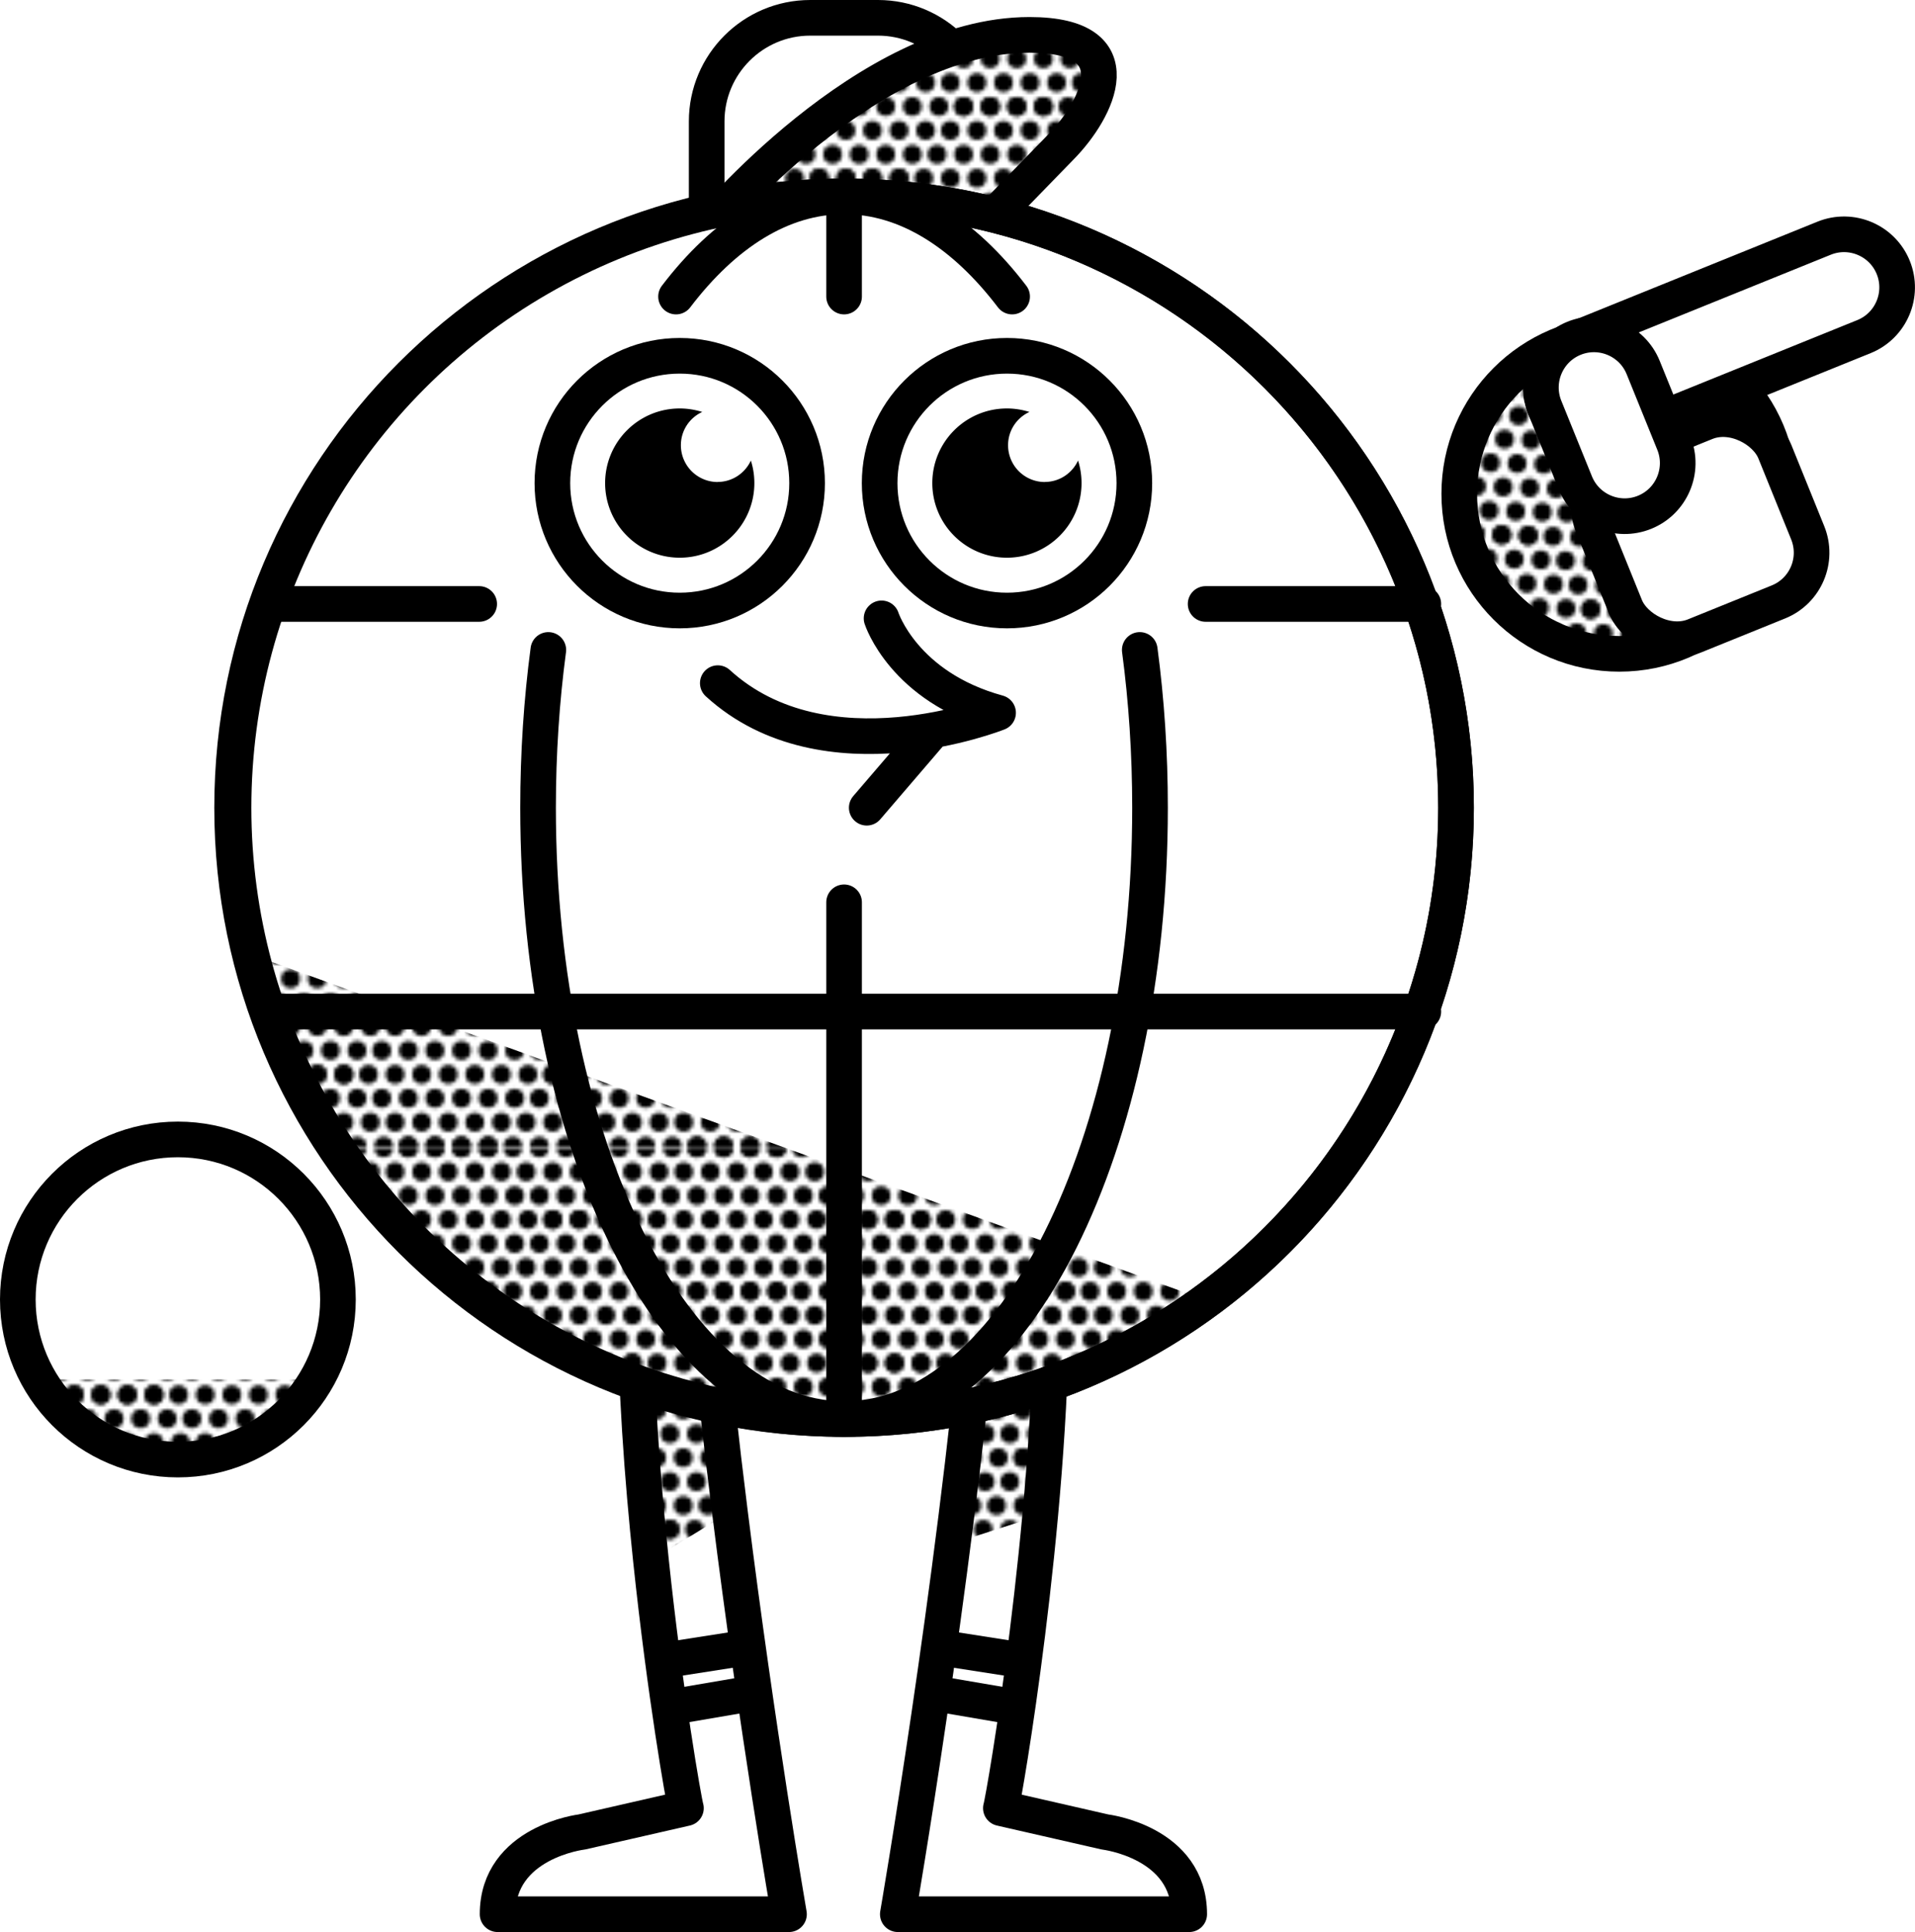
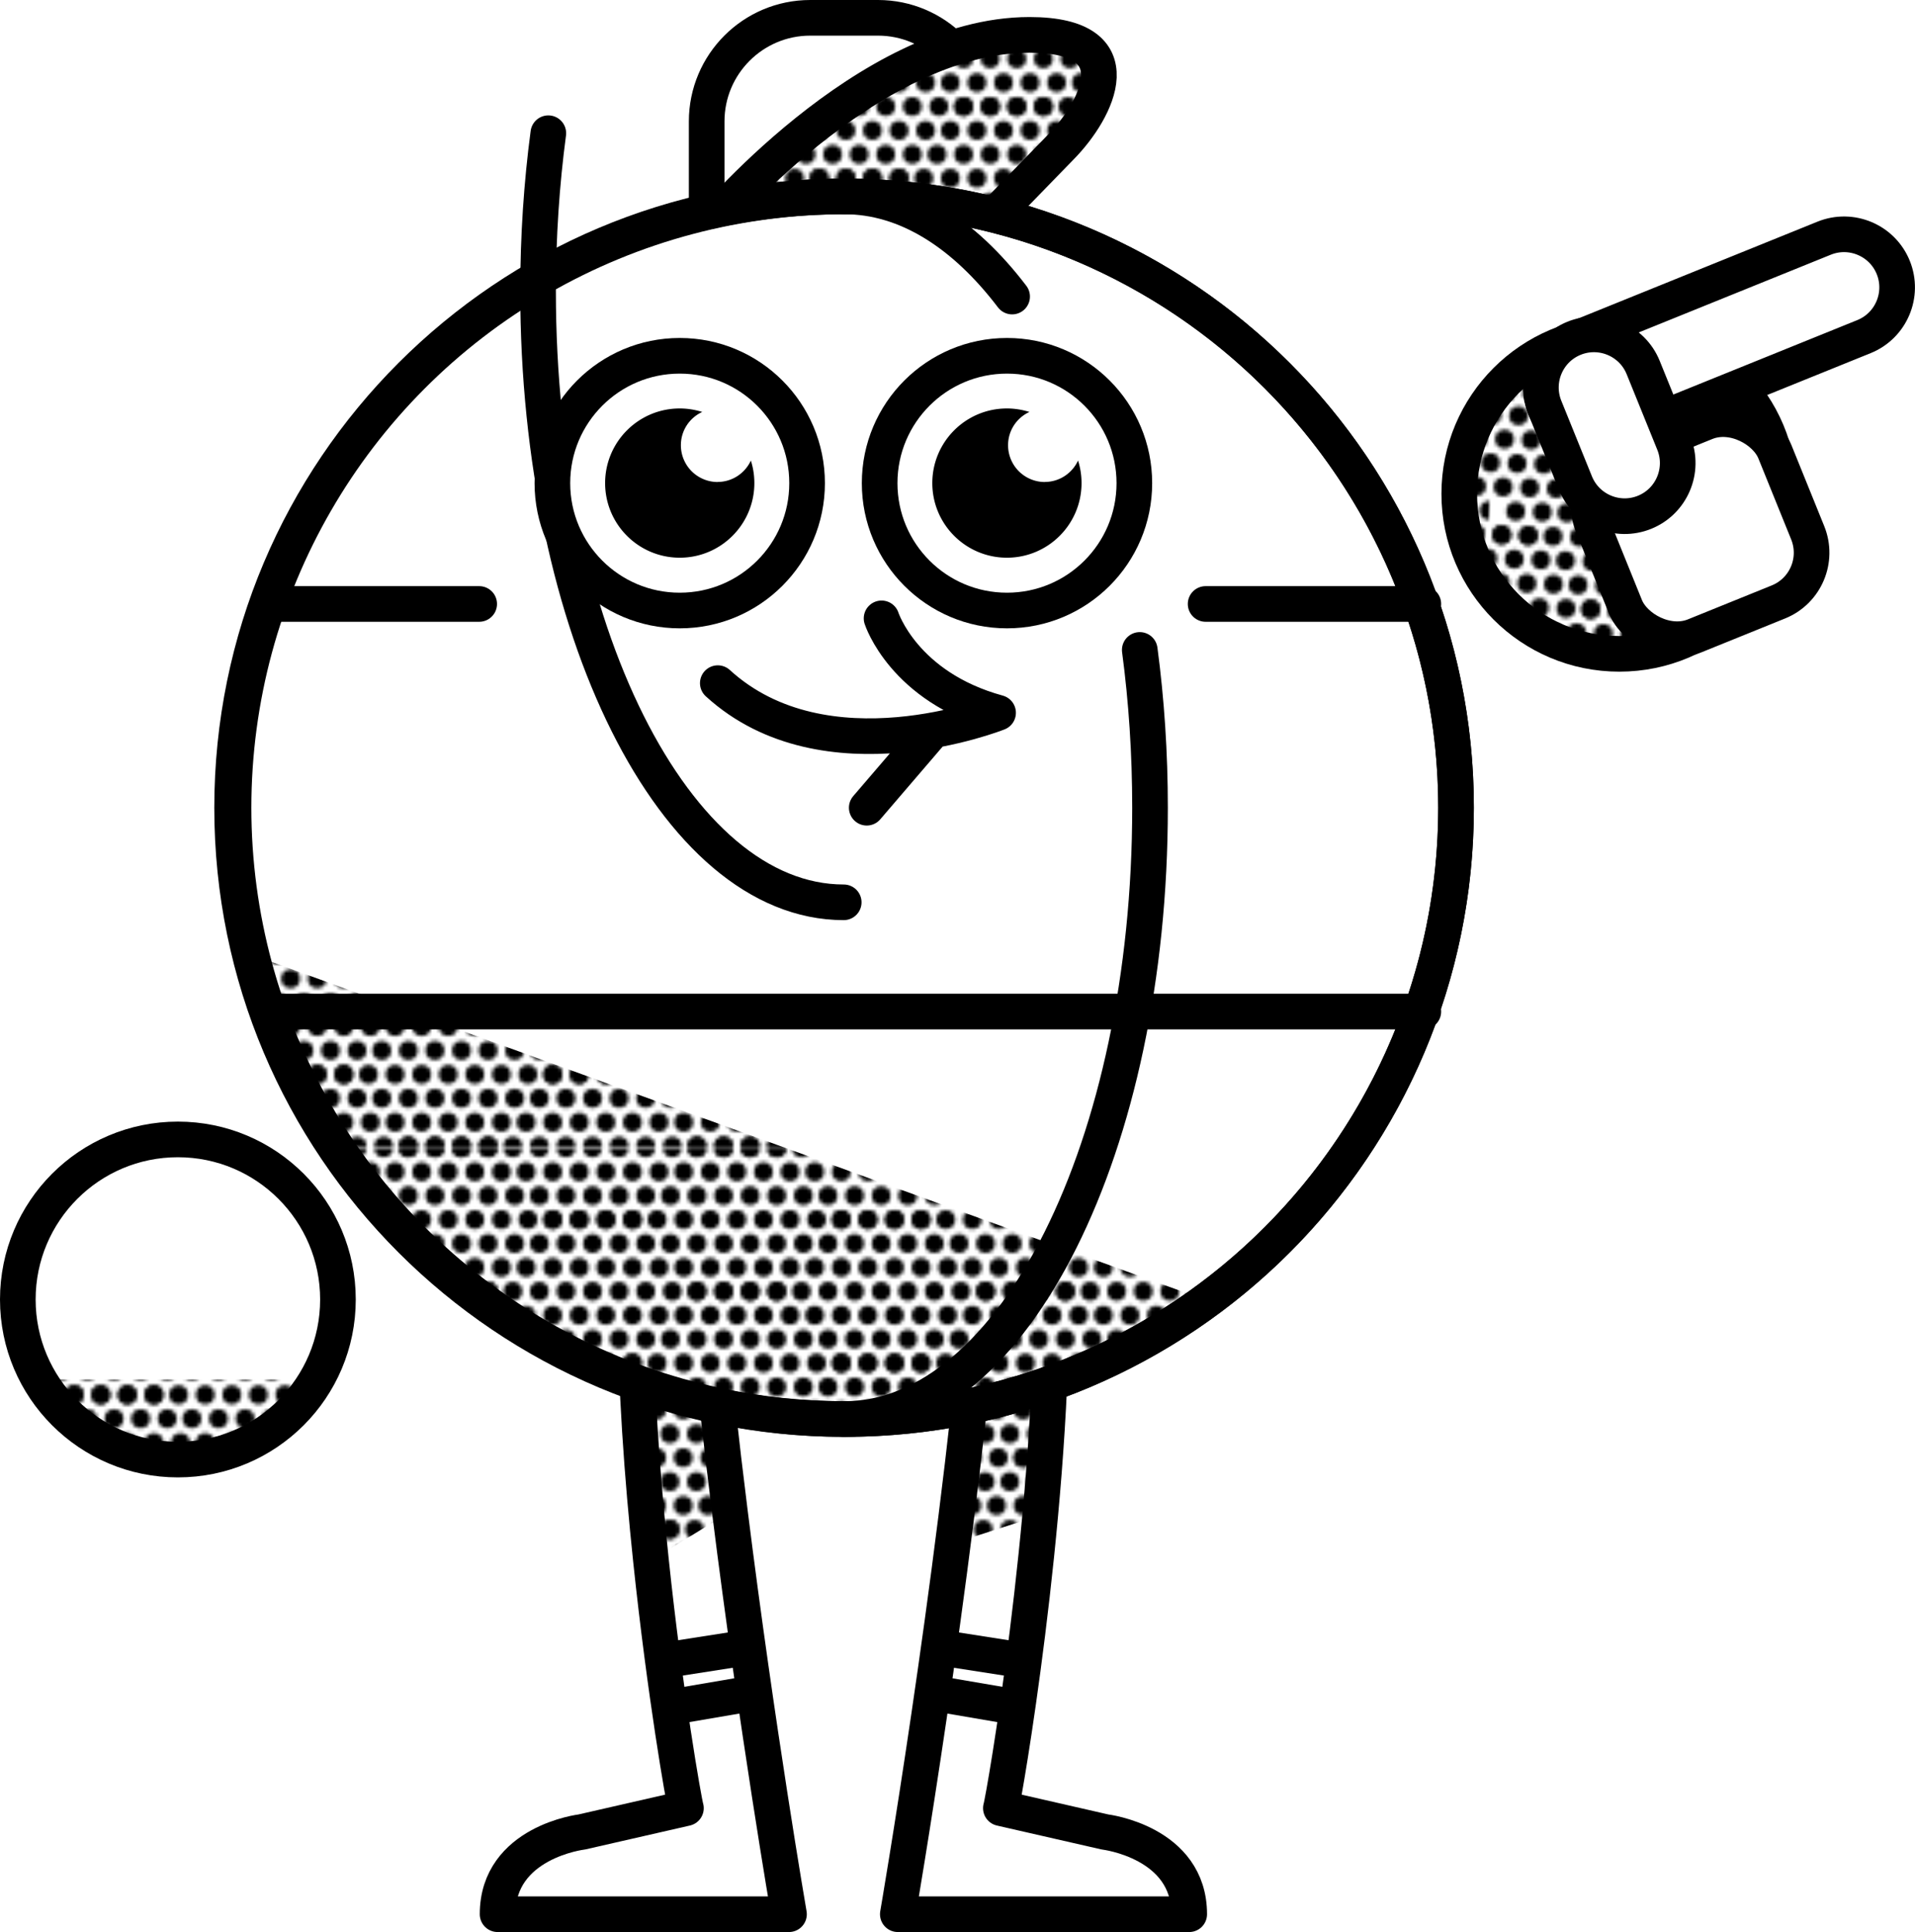
<svg xmlns="http://www.w3.org/2000/svg" viewBox="0 0 268.71 271.08">
  <defs>
    <pattern id="a" x="0" y="0" width="81" height="80.52" patternTransform="matrix(.5 0 0 -.5 -13074.12 -6893.29)" patternUnits="userSpaceOnUse">
      <path fill="none" d="M0 0h81v80.52H0z" />
      <path fill="none" d="M0 0h81v80.52H0z" />
      <circle cx="69.81" r="2.67" />
      <circle cx="77.27" r="2.67" />
      <circle cx="3.73" r="2.67" />
      <circle cx="11.19" r="2.67" />
      <circle cx="69.81" cy="40.26" r="2.67" />
      <circle cx="77.27" cy="40.26" r="2.67" />
      <circle cx="66.08" cy="33.55" r="2.67" />
      <circle cx="73.54" cy="33.55" r="2.67" />
      <circle cx="81" cy="33.55" r="2.67" />
      <circle cx="62.35" cy="26.84" r="2.67" />
      <circle cx="69.81" cy="26.84" r="2.67" />
      <circle cx="77.27" cy="26.84" r="2.67" />
      <circle cx="58.62" cy="20.13" r="2.67" />
      <circle cx="66.08" cy="20.13" r="2.67" />
      <circle cx="73.54" cy="20.13" r="2.67" />
      <circle cx="81" cy="20.13" r="2.67" />
      <circle cx="62.35" cy="13.42" r="2.67" />
      <circle cx="69.81" cy="13.42" r="2.67" />
      <circle cx="77.27" cy="13.42" r="2.67" />
      <circle cx="66.08" cy="6.71" r="2.67" />
      <circle cx="73.54" cy="6.71" r="2.67" />
      <circle cx="81" cy="6.71" r="2.67" />
      <circle cx="69.81" r="2.67" />
      <circle cx="77.27" r="2.67" />
      <circle cx="29.31" cy="20.13" r="2.67" />
      <circle cx="36.77" cy="20.13" r="2.67" />
      <circle cx="44.23" cy="20.13" r="2.67" />
      <circle cx="51.69" cy="20.13" r="2.67" />
      <circle cx="25.58" cy="13.42" r="2.67" />
      <circle cx="33.04" cy="13.42" r="2.67" />
      <circle cx="40.5" cy="13.42" r="2.67" />
      <circle cx="47.96" cy="13.42" r="2.67" />
      <circle cx="55.42" cy="13.42" r="2.67" />
      <circle cx="21.85" cy="6.71" r="2.67" />
      <circle cx="29.31" cy="6.71" r="2.67" />
      <circle cx="36.77" cy="6.71" r="2.67" />
      <circle cx="44.23" cy="6.71" r="2.67" />
      <circle cx="51.69" cy="6.71" r="2.67" />
      <circle cx="59.15" cy="6.71" r="2.67" />
      <circle cx="18.12" r="2.67" />
      <circle cx="25.58" r="2.67" />
      <circle cx="33.04" r="2.67" />
      <circle cx="40.5" r="2.67" />
      <circle cx="47.96" r="2.67" />
      <circle cx="55.42" r="2.67" />
      <circle cx="62.88" r="2.67" />
      <circle cx="3.73" cy="40.26" r="2.67" />
      <circle cx="11.19" cy="40.26" r="2.67" />
      <circle cy="33.55" r="2.67" />
      <circle cx="7.46" cy="33.55" r="2.67" />
      <circle cx="14.92" cy="33.55" r="2.67" />
      <circle cx="3.73" cy="26.84" r="2.67" />
      <circle cx="11.19" cy="26.84" r="2.67" />
      <circle cx="18.65" cy="26.84" r="2.67" />
      <circle cy="20.13" r="2.67" />
      <circle cx="7.46" cy="20.13" r="2.67" />
      <circle cx="14.92" cy="20.13" r="2.67" />
      <circle cx="22.38" cy="20.13" r="2.67" />
      <circle cx="3.73" cy="13.42" r="2.67" />
      <circle cx="11.19" cy="13.42" r="2.67" />
      <circle cx="18.65" cy="13.42" r="2.67" />
      <circle cy="6.71" r="2.67" />
      <circle cx="7.46" cy="6.71" r="2.67" />
      <circle cx="14.92" cy="6.71" r="2.67" />
      <circle cx="3.73" r="2.67" />
      <circle cx="11.19" r="2.67" />
      <circle cx="69.81" cy="80.52" r="2.67" />
      <circle cx="77.27" cy="80.52" r="2.67" />
      <circle cx="66.08" cy="73.81" r="2.67" />
      <circle cx="73.54" cy="73.81" r="2.67" />
      <circle cx="81" cy="73.81" r="2.67" />
      <circle cx="62.35" cy="67.1" r="2.67" />
      <circle cx="69.81" cy="67.1" r="2.67" />
      <circle cx="77.27" cy="67.1" r="2.67" />
      <circle cx="58.62" cy="60.39" r="2.67" />
      <circle cx="66.08" cy="60.39" r="2.67" />
      <circle cx="73.54" cy="60.39" r="2.67" />
      <circle cx="81" cy="60.39" r="2.67" />
      <circle cx="62.35" cy="53.68" r="2.67" />
      <circle cx="69.81" cy="53.68" r="2.67" />
      <circle cx="77.27" cy="53.68" r="2.67" />
      <circle cx="66.08" cy="46.97" r="2.67" />
      <circle cx="73.54" cy="46.97" r="2.67" />
      <circle cx="81" cy="46.97" r="2.67" />
      <circle cx="69.81" cy="40.26" r="2.67" />
      <circle cx="77.27" cy="40.26" r="2.67" />
      <circle cx="29.31" cy="60.39" r="2.67" />
      <circle cx="36.77" cy="60.39" r="2.67" />
      <circle cx="44.23" cy="60.39" r="2.67" />
      <circle cx="51.69" cy="60.39" r="2.67" />
      <circle cx="25.58" cy="53.68" r="2.67" />
      <circle cx="33.04" cy="53.68" r="2.67" />
      <circle cx="40.5" cy="53.68" r="2.67" />
      <circle cx="47.96" cy="53.68" r="2.67" />
      <circle cx="55.42" cy="53.68" r="2.67" />
      <circle cx="21.85" cy="46.97" r="2.67" />
      <circle cx="29.31" cy="46.97" r="2.67" />
      <circle cx="36.77" cy="46.97" r="2.67" />
      <circle cx="44.23" cy="46.97" r="2.67" />
      <circle cx="51.69" cy="46.97" r="2.67" />
      <circle cx="59.15" cy="46.97" r="2.67" />
      <circle cx="18.12" cy="40.26" r="2.67" />
      <circle cx="25.58" cy="40.26" r="2.67" />
      <circle cx="33.04" cy="40.26" r="2.67" />
      <circle cx="40.5" cy="40.26" r="2.67" />
      <circle cx="47.96" cy="40.26" r="2.67" />
      <circle cx="55.42" cy="40.26" r="2.67" />
      <circle cx="62.88" cy="40.26" r="2.67" />
      <circle cx="21.85" cy="33.55" r="2.67" />
      <circle cx="29.31" cy="33.55" r="2.67" />
      <circle cx="36.77" cy="33.55" r="2.67" />
      <circle cx="44.23" cy="33.55" r="2.67" />
      <circle cx="51.69" cy="33.55" r="2.67" />
      <circle cx="59.15" cy="33.55" r="2.67" />
      <circle cx="25.58" cy="26.84" r="2.67" />
      <circle cx="33.04" cy="26.84" r="2.67" />
      <circle cx="40.5" cy="26.84" r="2.67" />
      <circle cx="47.96" cy="26.84" r="2.67" />
      <circle cx="55.42" cy="26.84" r="2.67" />
      <circle cx="29.31" cy="20.13" r="2.67" />
      <circle cx="36.77" cy="20.13" r="2.67" />
      <circle cx="44.23" cy="20.13" r="2.67" />
      <circle cx="51.69" cy="20.13" r="2.67" />
      <circle cx="3.73" cy="80.52" r="2.67" />
      <circle cx="11.19" cy="80.52" r="2.67" />
      <circle cy="73.81" r="2.67" />
      <circle cx="7.46" cy="73.81" r="2.67" />
      <circle cx="14.92" cy="73.81" r="2.67" />
      <circle cx="3.73" cy="67.1" r="2.67" />
      <circle cx="11.19" cy="67.1" r="2.67" />
      <circle cx="18.65" cy="67.1" r="2.67" />
      <circle cy="60.39" r="2.67" />
      <circle cx="7.46" cy="60.39" r="2.67" />
      <circle cx="14.92" cy="60.39" r="2.67" />
      <circle cx="22.38" cy="60.39" r="2.67" />
      <circle cx="3.73" cy="53.68" r="2.67" />
      <circle cx="11.19" cy="53.68" r="2.67" />
      <circle cx="18.65" cy="53.68" r="2.67" />
      <circle cy="46.97" r="2.67" />
      <circle cx="7.46" cy="46.97" r="2.67" />
      <circle cx="14.92" cy="46.97" r="2.67" />
      <circle cx="3.73" cy="40.26" r="2.67" />
      <circle cx="11.19" cy="40.26" r="2.67" />
      <circle cx="69.81" cy="80.52" r="2.67" />
      <circle cx="77.27" cy="80.52" r="2.67" />
      <circle cx="18.12" cy="80.52" r="2.67" />
      <circle cx="25.58" cy="80.52" r="2.67" />
      <circle cx="33.04" cy="80.52" r="2.67" />
      <circle cx="40.5" cy="80.52" r="2.67" />
      <circle cx="47.96" cy="80.52" r="2.67" />
      <circle cx="55.42" cy="80.52" r="2.67" />
      <circle cx="62.88" cy="80.52" r="2.67" />
      <circle cx="21.85" cy="73.81" r="2.67" />
      <circle cx="29.31" cy="73.81" r="2.67" />
      <circle cx="36.77" cy="73.81" r="2.67" />
      <circle cx="44.23" cy="73.81" r="2.67" />
      <circle cx="51.69" cy="73.81" r="2.67" />
      <circle cx="59.15" cy="73.81" r="2.67" />
      <circle cx="25.58" cy="67.1" r="2.67" />
      <circle cx="33.04" cy="67.1" r="2.67" />
      <circle cx="40.5" cy="67.1" r="2.67" />
      <circle cx="47.96" cy="67.1" r="2.67" />
      <circle cx="55.42" cy="67.1" r="2.67" />
      <circle cx="29.31" cy="60.39" r="2.67" />
      <circle cx="36.77" cy="60.39" r="2.67" />
      <circle cx="44.23" cy="60.39" r="2.67" />
      <circle cx="51.69" cy="60.39" r="2.67" />
      <circle cx="3.73" cy="80.52" r="2.67" />
      <circle cx="11.19" cy="80.52" r="2.67" />
    </pattern>
    <pattern id="b" x="0" y="0" width="81" height="80.52" patternTransform="matrix(.5 0 0 -.5 -13932.97 -6880.37)" patternUnits="userSpaceOnUse">
      <path fill="none" d="M0 0h81v80.52H0z" />
      <path fill="none" d="M0 0h81v80.52H0z" />
      <circle cx="69.81" r="2.67" />
      <circle cx="77.27" r="2.67" />
      <circle cx="3.73" r="2.67" />
      <circle cx="11.19" r="2.67" />
      <circle cx="69.81" cy="40.26" r="2.67" />
      <circle cx="77.27" cy="40.26" r="2.67" />
      <circle cx="66.08" cy="33.55" r="2.67" />
      <circle cx="73.54" cy="33.55" r="2.67" />
      <circle cx="81" cy="33.55" r="2.67" />
      <circle cx="62.35" cy="26.84" r="2.67" />
      <circle cx="69.81" cy="26.84" r="2.67" />
      <circle cx="77.27" cy="26.84" r="2.67" />
      <circle cx="58.62" cy="20.13" r="2.67" />
      <circle cx="66.08" cy="20.13" r="2.67" />
      <circle cx="73.54" cy="20.13" r="2.67" />
      <circle cx="81" cy="20.13" r="2.67" />
      <circle cx="62.35" cy="13.42" r="2.67" />
      <circle cx="69.81" cy="13.42" r="2.67" />
      <circle cx="77.27" cy="13.42" r="2.67" />
      <circle cx="66.08" cy="6.71" r="2.67" />
      <circle cx="73.54" cy="6.71" r="2.67" />
      <circle cx="81" cy="6.71" r="2.67" />
      <circle cx="69.81" r="2.67" />
      <circle cx="77.27" r="2.67" />
      <circle cx="29.31" cy="20.13" r="2.67" />
      <circle cx="36.77" cy="20.13" r="2.67" />
      <circle cx="44.23" cy="20.13" r="2.67" />
      <circle cx="51.69" cy="20.13" r="2.67" />
      <circle cx="25.58" cy="13.42" r="2.67" />
      <circle cx="33.04" cy="13.42" r="2.67" />
      <circle cx="40.5" cy="13.42" r="2.67" />
      <circle cx="47.96" cy="13.42" r="2.67" />
      <circle cx="55.42" cy="13.42" r="2.67" />
      <circle cx="21.85" cy="6.71" r="2.67" />
      <circle cx="29.31" cy="6.71" r="2.67" />
      <circle cx="36.77" cy="6.71" r="2.67" />
      <circle cx="44.23" cy="6.71" r="2.67" />
      <circle cx="51.69" cy="6.71" r="2.67" />
      <circle cx="59.15" cy="6.71" r="2.67" />
      <circle cx="18.12" r="2.67" />
      <circle cx="25.58" r="2.67" />
      <circle cx="33.04" r="2.67" />
      <circle cx="40.5" r="2.67" />
      <circle cx="47.96" r="2.67" />
      <circle cx="55.42" r="2.67" />
      <circle cx="62.88" r="2.67" />
      <circle cx="3.73" cy="40.26" r="2.67" />
      <circle cx="11.19" cy="40.26" r="2.67" />
      <circle cy="33.55" r="2.67" />
      <circle cx="7.46" cy="33.55" r="2.67" />
      <circle cx="14.92" cy="33.55" r="2.67" />
      <circle cx="3.73" cy="26.84" r="2.67" />
      <circle cx="11.19" cy="26.84" r="2.67" />
      <circle cx="18.65" cy="26.84" r="2.67" />
      <circle cy="20.13" r="2.67" />
      <circle cx="7.46" cy="20.13" r="2.67" />
      <circle cx="14.92" cy="20.13" r="2.67" />
      <circle cx="22.38" cy="20.13" r="2.67" />
      <circle cx="3.73" cy="13.42" r="2.67" />
      <circle cx="11.19" cy="13.42" r="2.67" />
      <circle cx="18.65" cy="13.42" r="2.67" />
      <circle cy="6.71" r="2.67" />
      <circle cx="7.46" cy="6.71" r="2.67" />
      <circle cx="14.92" cy="6.71" r="2.67" />
      <circle cx="3.73" r="2.67" />
      <circle cx="11.19" r="2.67" />
      <circle cx="69.81" cy="80.52" r="2.67" />
      <circle cx="77.27" cy="80.52" r="2.67" />
      <circle cx="66.08" cy="73.81" r="2.67" />
      <circle cx="73.54" cy="73.81" r="2.67" />
      <circle cx="81" cy="73.81" r="2.67" />
      <circle cx="62.35" cy="67.1" r="2.67" />
      <circle cx="69.81" cy="67.1" r="2.67" />
      <circle cx="77.27" cy="67.1" r="2.67" />
      <circle cx="58.62" cy="60.39" r="2.67" />
      <circle cx="66.08" cy="60.39" r="2.67" />
      <circle cx="73.54" cy="60.39" r="2.67" />
      <circle cx="81" cy="60.39" r="2.67" />
      <circle cx="62.35" cy="53.68" r="2.67" />
      <circle cx="69.81" cy="53.68" r="2.67" />
      <circle cx="77.27" cy="53.68" r="2.67" />
      <circle cx="66.08" cy="46.97" r="2.67" />
      <circle cx="73.54" cy="46.97" r="2.67" />
      <circle cx="81" cy="46.97" r="2.67" />
      <circle cx="69.81" cy="40.26" r="2.67" />
      <circle cx="77.27" cy="40.26" r="2.67" />
      <circle cx="29.31" cy="60.39" r="2.67" />
      <circle cx="36.77" cy="60.39" r="2.67" />
      <circle cx="44.23" cy="60.39" r="2.67" />
      <circle cx="51.69" cy="60.39" r="2.67" />
      <circle cx="25.58" cy="53.68" r="2.67" />
      <circle cx="33.04" cy="53.68" r="2.67" />
      <circle cx="40.5" cy="53.68" r="2.67" />
      <circle cx="47.96" cy="53.68" r="2.67" />
      <circle cx="55.42" cy="53.68" r="2.67" />
      <circle cx="21.85" cy="46.97" r="2.67" />
      <circle cx="29.31" cy="46.97" r="2.67" />
      <circle cx="36.77" cy="46.97" r="2.67" />
      <circle cx="44.23" cy="46.97" r="2.67" />
      <circle cx="51.69" cy="46.97" r="2.67" />
      <circle cx="59.15" cy="46.97" r="2.67" />
      <circle cx="18.12" cy="40.26" r="2.67" />
      <circle cx="25.58" cy="40.26" r="2.67" />
      <circle cx="33.04" cy="40.26" r="2.67" />
      <circle cx="40.5" cy="40.26" r="2.67" />
      <circle cx="47.96" cy="40.26" r="2.67" />
      <circle cx="55.42" cy="40.26" r="2.67" />
      <circle cx="62.88" cy="40.26" r="2.67" />
      <circle cx="21.85" cy="33.55" r="2.67" />
      <circle cx="29.31" cy="33.55" r="2.67" />
      <circle cx="36.77" cy="33.55" r="2.67" />
      <circle cx="44.23" cy="33.55" r="2.67" />
      <circle cx="51.69" cy="33.55" r="2.67" />
      <circle cx="59.15" cy="33.55" r="2.67" />
      <circle cx="25.58" cy="26.84" r="2.67" />
      <circle cx="33.04" cy="26.84" r="2.67" />
      <circle cx="40.5" cy="26.84" r="2.67" />
      <circle cx="47.96" cy="26.84" r="2.67" />
      <circle cx="55.42" cy="26.84" r="2.67" />
      <circle cx="29.31" cy="20.13" r="2.67" />
      <circle cx="36.77" cy="20.13" r="2.67" />
      <circle cx="44.23" cy="20.13" r="2.67" />
      <circle cx="51.69" cy="20.13" r="2.67" />
      <circle cx="3.73" cy="80.52" r="2.67" />
      <circle cx="11.19" cy="80.52" r="2.67" />
      <circle cy="73.81" r="2.67" />
-       <circle cx="7.46" cy="73.81" r="2.67" />
      <circle cx="14.92" cy="73.81" r="2.67" />
      <circle cx="3.73" cy="67.1" r="2.67" />
      <circle cx="11.19" cy="67.1" r="2.67" />
      <circle cx="18.65" cy="67.1" r="2.67" />
      <circle cy="60.39" r="2.67" />
      <circle cx="7.46" cy="60.39" r="2.67" />
      <circle cx="14.92" cy="60.39" r="2.67" />
      <circle cx="22.38" cy="60.39" r="2.67" />
      <circle cx="3.73" cy="53.68" r="2.67" />
      <circle cx="11.19" cy="53.68" r="2.67" />
      <circle cx="18.65" cy="53.68" r="2.67" />
      <circle cy="46.97" r="2.67" />
      <circle cx="7.46" cy="46.97" r="2.67" />
      <circle cx="14.92" cy="46.97" r="2.67" />
      <circle cx="3.73" cy="40.26" r="2.67" />
      <circle cx="11.19" cy="40.26" r="2.67" />
      <circle cx="69.81" cy="80.52" r="2.67" />
      <circle cx="77.27" cy="80.52" r="2.67" />
      <circle cx="18.12" cy="80.52" r="2.67" />
      <circle cx="25.58" cy="80.52" r="2.67" />
      <circle cx="33.04" cy="80.52" r="2.67" />
      <circle cx="40.5" cy="80.52" r="2.67" />
      <circle cx="47.96" cy="80.52" r="2.67" />
      <circle cx="55.42" cy="80.52" r="2.67" />
      <circle cx="62.88" cy="80.52" r="2.67" />
      <circle cx="21.85" cy="73.81" r="2.67" />
      <circle cx="29.31" cy="73.81" r="2.67" />
      <circle cx="36.77" cy="73.81" r="2.67" />
      <circle cx="44.23" cy="73.81" r="2.67" />
      <circle cx="51.69" cy="73.81" r="2.67" />
      <circle cx="59.15" cy="73.81" r="2.67" />
      <circle cx="25.58" cy="67.1" r="2.67" />
      <circle cx="33.04" cy="67.1" r="2.67" />
      <circle cx="40.5" cy="67.1" r="2.67" />
      <circle cx="47.96" cy="67.1" r="2.67" />
      <circle cx="55.42" cy="67.1" r="2.67" />
      <circle cx="29.31" cy="60.39" r="2.67" />
      <circle cx="36.77" cy="60.39" r="2.67" />
      <circle cx="44.23" cy="60.39" r="2.67" />
      <circle cx="51.69" cy="60.39" r="2.67" />
      <circle cx="3.73" cy="80.52" r="2.67" />
      <circle cx="11.19" cy="80.52" r="2.67" />
    </pattern>
    <pattern id="c" x="0" y="0" width="81" height="80.52" patternTransform="matrix(.5 0 0 -.5 -13140.13 -6926.7)" patternUnits="userSpaceOnUse">
      <path fill="none" d="M0 0h81v80.52H0z" />
      <path fill="none" d="M0 0h81v80.52H0z" />
      <circle cx="69.81" r="2.67" />
      <circle cx="77.27" r="2.67" />
      <circle cx="3.73" r="2.67" />
      <circle cx="11.19" r="2.67" />
      <circle cx="69.81" cy="40.26" r="2.67" />
      <circle cx="77.27" cy="40.26" r="2.67" />
      <circle cx="66.08" cy="33.55" r="2.67" />
      <circle cx="73.54" cy="33.55" r="2.67" />
      <circle cx="81" cy="33.55" r="2.67" />
      <circle cx="62.35" cy="26.84" r="2.67" />
      <circle cx="69.81" cy="26.84" r="2.67" />
      <circle cx="77.27" cy="26.84" r="2.67" />
      <circle cx="58.62" cy="20.13" r="2.67" />
      <circle cx="66.08" cy="20.13" r="2.67" />
      <circle cx="73.54" cy="20.13" r="2.67" />
      <circle cx="81" cy="20.13" r="2.67" />
      <circle cx="62.35" cy="13.42" r="2.67" />
      <circle cx="69.81" cy="13.42" r="2.67" />
      <circle cx="77.27" cy="13.42" r="2.67" />
      <circle cx="66.08" cy="6.71" r="2.67" />
      <circle cx="73.54" cy="6.71" r="2.67" />
      <circle cx="81" cy="6.71" r="2.67" />
      <circle cx="69.81" r="2.67" />
      <circle cx="77.27" r="2.67" />
      <circle cx="29.31" cy="20.13" r="2.67" />
      <circle cx="36.77" cy="20.13" r="2.67" />
      <circle cx="44.23" cy="20.13" r="2.67" />
      <circle cx="51.69" cy="20.13" r="2.67" />
      <circle cx="25.58" cy="13.42" r="2.67" />
      <circle cx="33.04" cy="13.42" r="2.67" />
      <circle cx="40.5" cy="13.42" r="2.67" />
      <circle cx="47.96" cy="13.42" r="2.67" />
      <circle cx="55.42" cy="13.42" r="2.67" />
      <circle cx="21.85" cy="6.71" r="2.67" />
      <circle cx="29.31" cy="6.71" r="2.67" />
      <circle cx="36.77" cy="6.71" r="2.67" />
      <circle cx="44.23" cy="6.71" r="2.67" />
      <circle cx="51.69" cy="6.71" r="2.67" />
      <circle cx="59.15" cy="6.71" r="2.67" />
      <circle cx="18.12" r="2.67" />
      <circle cx="25.58" r="2.67" />
      <circle cx="33.04" r="2.67" />
      <circle cx="40.5" r="2.67" />
      <circle cx="47.96" r="2.67" />
      <circle cx="55.42" r="2.67" />
      <circle cx="62.88" r="2.67" />
      <circle cx="3.73" cy="40.26" r="2.67" />
      <circle cx="11.19" cy="40.26" r="2.67" />
      <circle cy="33.55" r="2.67" />
      <circle cx="7.46" cy="33.55" r="2.67" />
      <circle cx="14.92" cy="33.55" r="2.67" />
      <circle cx="3.73" cy="26.84" r="2.67" />
      <circle cx="11.19" cy="26.84" r="2.67" />
      <circle cx="18.65" cy="26.84" r="2.67" />
      <circle cy="20.13" r="2.67" />
      <circle cx="7.46" cy="20.13" r="2.67" />
      <circle cx="14.92" cy="20.13" r="2.67" />
      <circle cx="22.38" cy="20.13" r="2.67" />
      <circle cx="3.73" cy="13.42" r="2.67" />
      <circle cx="11.19" cy="13.42" r="2.67" />
      <circle cx="18.65" cy="13.42" r="2.67" />
      <circle cy="6.71" r="2.67" />
      <circle cx="7.46" cy="6.71" r="2.67" />
      <circle cx="14.92" cy="6.71" r="2.67" />
      <circle cx="3.73" r="2.67" />
      <circle cx="11.19" r="2.67" />
      <circle cx="69.81" cy="80.52" r="2.67" />
      <circle cx="77.27" cy="80.52" r="2.67" />
      <circle cx="66.08" cy="73.81" r="2.67" />
      <circle cx="73.54" cy="73.81" r="2.67" />
      <circle cx="81" cy="73.81" r="2.67" />
      <circle cx="62.35" cy="67.1" r="2.67" />
      <circle cx="69.81" cy="67.1" r="2.67" />
      <circle cx="77.27" cy="67.1" r="2.67" />
      <circle cx="58.62" cy="60.39" r="2.67" />
      <circle cx="66.08" cy="60.39" r="2.67" />
      <circle cx="73.54" cy="60.39" r="2.67" />
      <circle cx="81" cy="60.39" r="2.67" />
      <circle cx="62.35" cy="53.68" r="2.67" />
      <circle cx="69.81" cy="53.68" r="2.67" />
      <circle cx="77.27" cy="53.68" r="2.67" />
      <circle cx="66.08" cy="46.97" r="2.67" />
      <circle cx="73.54" cy="46.97" r="2.67" />
      <circle cx="81" cy="46.97" r="2.67" />
      <circle cx="69.81" cy="40.26" r="2.67" />
      <circle cx="77.27" cy="40.26" r="2.67" />
      <circle cx="29.31" cy="60.39" r="2.67" />
      <circle cx="36.77" cy="60.39" r="2.67" />
      <circle cx="44.23" cy="60.39" r="2.67" />
      <circle cx="51.69" cy="60.39" r="2.67" />
      <circle cx="25.58" cy="53.68" r="2.67" />
      <circle cx="33.04" cy="53.68" r="2.67" />
      <circle cx="40.5" cy="53.68" r="2.67" />
      <circle cx="47.96" cy="53.68" r="2.67" />
      <circle cx="55.42" cy="53.68" r="2.67" />
      <circle cx="21.85" cy="46.97" r="2.67" />
      <circle cx="29.31" cy="46.97" r="2.67" />
      <circle cx="36.77" cy="46.97" r="2.67" />
      <circle cx="44.23" cy="46.97" r="2.67" />
      <circle cx="51.69" cy="46.97" r="2.67" />
      <circle cx="59.15" cy="46.97" r="2.67" />
      <circle cx="18.12" cy="40.26" r="2.67" />
      <circle cx="25.58" cy="40.26" r="2.67" />
      <circle cx="33.04" cy="40.26" r="2.67" />
      <circle cx="40.5" cy="40.26" r="2.67" />
      <circle cx="47.96" cy="40.26" r="2.67" />
      <circle cx="55.42" cy="40.26" r="2.67" />
      <circle cx="62.88" cy="40.26" r="2.67" />
      <circle cx="21.85" cy="33.55" r="2.67" />
      <circle cx="29.31" cy="33.55" r="2.67" />
      <circle cx="36.77" cy="33.55" r="2.67" />
      <circle cx="44.23" cy="33.55" r="2.67" />
      <circle cx="51.69" cy="33.55" r="2.67" />
      <circle cx="59.15" cy="33.55" r="2.67" />
      <circle cx="25.58" cy="26.84" r="2.67" />
      <circle cx="33.04" cy="26.84" r="2.67" />
      <circle cx="40.5" cy="26.84" r="2.67" />
      <circle cx="47.96" cy="26.84" r="2.67" />
      <circle cx="55.42" cy="26.84" r="2.67" />
      <circle cx="29.31" cy="20.13" r="2.67" />
      <circle cx="36.77" cy="20.13" r="2.67" />
      <circle cx="44.23" cy="20.13" r="2.67" />
      <circle cx="51.69" cy="20.13" r="2.67" />
      <circle cx="3.73" cy="80.52" r="2.67" />
      <circle cx="11.19" cy="80.52" r="2.67" />
      <circle cy="73.81" r="2.67" />
      <circle cx="7.46" cy="73.81" r="2.67" />
      <circle cx="14.92" cy="73.81" r="2.67" />
      <circle cx="3.73" cy="67.1" r="2.67" />
      <circle cx="11.19" cy="67.1" r="2.67" />
      <circle cx="18.65" cy="67.1" r="2.67" />
      <circle cy="60.39" r="2.67" />
      <circle cx="7.46" cy="60.39" r="2.67" />
      <circle cx="14.92" cy="60.39" r="2.67" />
      <circle cx="22.38" cy="60.39" r="2.67" />
      <circle cx="3.73" cy="53.68" r="2.67" />
      <circle cx="11.19" cy="53.68" r="2.67" />
      <circle cx="18.65" cy="53.68" r="2.67" />
      <circle cy="46.97" r="2.67" />
      <circle cx="7.46" cy="46.97" r="2.67" />
      <circle cx="14.92" cy="46.97" r="2.67" />
      <circle cx="3.73" cy="40.26" r="2.67" />
      <circle cx="11.19" cy="40.26" r="2.67" />
      <circle cx="69.81" cy="80.52" r="2.67" />
      <circle cx="77.27" cy="80.52" r="2.67" />
      <circle cx="18.12" cy="80.52" r="2.67" />
      <circle cx="25.58" cy="80.52" r="2.67" />
      <circle cx="33.04" cy="80.52" r="2.67" />
      <circle cx="40.5" cy="80.52" r="2.67" />
      <circle cx="47.96" cy="80.52" r="2.67" />
      <circle cx="55.42" cy="80.52" r="2.67" />
      <circle cx="62.88" cy="80.52" r="2.67" />
      <circle cx="21.85" cy="73.81" r="2.67" />
      <circle cx="29.31" cy="73.81" r="2.67" />
      <circle cx="36.77" cy="73.81" r="2.67" />
      <circle cx="44.23" cy="73.81" r="2.67" />
      <circle cx="51.69" cy="73.81" r="2.67" />
      <circle cx="59.15" cy="73.81" r="2.67" />
      <circle cx="25.58" cy="67.1" r="2.67" />
      <circle cx="33.04" cy="67.1" r="2.67" />
      <circle cx="40.5" cy="67.1" r="2.67" />
      <circle cx="47.96" cy="67.1" r="2.67" />
      <circle cx="55.42" cy="67.1" r="2.67" />
      <circle cx="29.31" cy="60.39" r="2.67" />
      <circle cx="36.77" cy="60.39" r="2.67" />
      <circle cx="44.23" cy="60.39" r="2.67" />
      <circle cx="51.69" cy="60.39" r="2.67" />
      <circle cx="3.73" cy="80.52" r="2.67" />
      <circle cx="11.19" cy="80.52" r="2.67" />
    </pattern>
    <pattern id="d" x="0" y="0" width="81" height="80.52" patternTransform="scale(.5 -.5) rotate(-1.7 436021.47 899442.827)" patternUnits="userSpaceOnUse">
      <path fill="none" d="M0 0h81v80.52H0z" />
      <path fill="none" d="M0 0h81v80.52H0z" />
      <circle cx="69.81" r="2.67" />
      <circle cx="77.27" r="2.67" />
      <circle cx="3.73" r="2.67" />
      <circle cx="11.19" r="2.67" />
      <circle cx="69.81" cy="40.26" r="2.67" />
      <circle cx="77.27" cy="40.26" r="2.67" />
      <circle cx="66.08" cy="33.55" r="2.67" />
      <circle cx="73.54" cy="33.55" r="2.67" />
      <circle cx="81" cy="33.55" r="2.67" />
      <circle cx="62.35" cy="26.84" r="2.67" />
      <circle cx="69.81" cy="26.84" r="2.67" />
      <circle cx="77.27" cy="26.84" r="2.67" />
      <circle cx="58.62" cy="20.13" r="2.67" />
      <circle cx="66.08" cy="20.13" r="2.67" />
      <circle cx="73.54" cy="20.13" r="2.67" />
      <circle cx="81" cy="20.13" r="2.67" />
      <circle cx="62.35" cy="13.42" r="2.67" />
      <circle cx="69.81" cy="13.42" r="2.67" />
      <circle cx="77.27" cy="13.42" r="2.67" />
      <circle cx="66.08" cy="6.71" r="2.67" />
      <circle cx="73.54" cy="6.71" r="2.67" />
      <circle cx="81" cy="6.71" r="2.67" />
      <circle cx="69.81" r="2.67" />
      <circle cx="77.27" r="2.67" />
      <circle cx="29.31" cy="20.13" r="2.67" />
      <circle cx="36.77" cy="20.13" r="2.67" />
      <circle cx="44.23" cy="20.13" r="2.67" />
      <circle cx="51.69" cy="20.13" r="2.67" />
      <circle cx="25.58" cy="13.42" r="2.67" />
      <circle cx="33.04" cy="13.42" r="2.67" />
      <circle cx="40.5" cy="13.42" r="2.67" />
      <circle cx="47.96" cy="13.42" r="2.67" />
      <circle cx="55.42" cy="13.42" r="2.67" />
      <circle cx="21.85" cy="6.71" r="2.67" />
      <circle cx="29.31" cy="6.71" r="2.67" />
      <circle cx="36.77" cy="6.71" r="2.67" />
      <circle cx="44.23" cy="6.71" r="2.67" />
      <circle cx="51.69" cy="6.71" r="2.67" />
      <circle cx="59.15" cy="6.71" r="2.67" />
      <circle cx="18.12" r="2.67" />
      <circle cx="25.58" r="2.67" />
      <circle cx="33.04" r="2.67" />
      <circle cx="40.5" r="2.67" />
      <circle cx="47.96" r="2.67" />
      <circle cx="55.42" r="2.67" />
      <circle cx="62.88" r="2.67" />
      <circle cx="3.73" cy="40.26" r="2.67" />
      <circle cx="11.19" cy="40.26" r="2.67" />
      <circle cy="33.55" r="2.67" />
      <circle cx="7.46" cy="33.55" r="2.67" />
      <circle cx="14.92" cy="33.55" r="2.67" />
      <circle cx="3.73" cy="26.84" r="2.67" />
      <circle cx="11.19" cy="26.84" r="2.67" />
      <circle cx="18.65" cy="26.84" r="2.67" />
      <circle cy="20.13" r="2.67" />
      <circle cx="7.46" cy="20.13" r="2.67" />
      <circle cx="14.92" cy="20.13" r="2.67" />
      <circle cx="22.38" cy="20.13" r="2.67" />
      <circle cx="3.73" cy="13.42" r="2.67" />
      <circle cx="11.19" cy="13.42" r="2.67" />
      <circle cx="18.65" cy="13.42" r="2.67" />
      <circle cy="6.71" r="2.67" />
      <circle cx="7.46" cy="6.71" r="2.67" />
      <circle cx="14.92" cy="6.71" r="2.67" />
      <circle cx="3.73" r="2.67" />
      <circle cx="11.19" r="2.67" />
      <circle cx="69.81" cy="80.52" r="2.67" />
      <circle cx="77.27" cy="80.52" r="2.67" />
      <circle cx="66.08" cy="73.81" r="2.67" />
      <circle cx="73.54" cy="73.81" r="2.67" />
      <circle cx="81" cy="73.81" r="2.67" />
      <circle cx="62.35" cy="67.1" r="2.67" />
      <circle cx="69.81" cy="67.1" r="2.67" />
      <circle cx="77.27" cy="67.1" r="2.67" />
      <circle cx="58.62" cy="60.39" r="2.67" />
      <circle cx="66.08" cy="60.39" r="2.67" />
      <circle cx="73.54" cy="60.39" r="2.67" />
      <circle cx="81" cy="60.39" r="2.67" />
      <circle cx="62.35" cy="53.68" r="2.67" />
      <circle cx="69.81" cy="53.68" r="2.67" />
      <circle cx="77.27" cy="53.68" r="2.67" />
      <circle cx="66.08" cy="46.97" r="2.67" />
      <circle cx="73.54" cy="46.97" r="2.67" />
      <circle cx="81" cy="46.97" r="2.67" />
      <circle cx="69.81" cy="40.26" r="2.67" />
      <circle cx="77.27" cy="40.26" r="2.67" />
      <circle cx="29.31" cy="60.39" r="2.67" />
      <circle cx="36.77" cy="60.39" r="2.67" />
      <circle cx="44.23" cy="60.39" r="2.67" />
      <circle cx="51.69" cy="60.39" r="2.67" />
      <circle cx="25.58" cy="53.68" r="2.67" />
      <circle cx="33.04" cy="53.68" r="2.67" />
      <circle cx="40.5" cy="53.68" r="2.67" />
      <circle cx="47.96" cy="53.68" r="2.67" />
      <circle cx="55.42" cy="53.68" r="2.67" />
      <circle cx="21.85" cy="46.97" r="2.67" />
      <circle cx="29.31" cy="46.97" r="2.67" />
      <circle cx="36.77" cy="46.97" r="2.67" />
      <circle cx="44.23" cy="46.97" r="2.67" />
      <circle cx="51.69" cy="46.97" r="2.67" />
      <circle cx="59.15" cy="46.97" r="2.67" />
      <circle cx="18.12" cy="40.26" r="2.67" />
      <circle cx="25.58" cy="40.26" r="2.67" />
      <circle cx="33.04" cy="40.26" r="2.67" />
      <circle cx="40.5" cy="40.26" r="2.67" />
      <circle cx="47.96" cy="40.26" r="2.67" />
      <circle cx="55.42" cy="40.26" r="2.67" />
      <circle cx="62.88" cy="40.26" r="2.67" />
      <circle cx="21.85" cy="33.55" r="2.67" />
      <circle cx="29.31" cy="33.55" r="2.67" />
      <circle cx="36.77" cy="33.55" r="2.67" />
      <circle cx="44.23" cy="33.55" r="2.67" />
      <circle cx="51.69" cy="33.55" r="2.67" />
      <circle cx="59.15" cy="33.55" r="2.67" />
      <circle cx="25.58" cy="26.84" r="2.67" />
      <circle cx="33.04" cy="26.84" r="2.67" />
      <circle cx="40.5" cy="26.84" r="2.67" />
      <circle cx="47.96" cy="26.84" r="2.67" />
      <circle cx="55.42" cy="26.84" r="2.67" />
      <circle cx="29.31" cy="20.13" r="2.67" />
      <circle cx="36.77" cy="20.13" r="2.67" />
      <circle cx="44.23" cy="20.13" r="2.67" />
      <circle cx="51.69" cy="20.13" r="2.67" />
      <circle cx="3.73" cy="80.52" r="2.67" />
      <circle cx="11.19" cy="80.52" r="2.67" />
      <circle cy="73.81" r="2.67" />
      <circle cx="7.46" cy="73.81" r="2.67" />
      <circle cx="14.92" cy="73.81" r="2.67" />
      <circle cx="3.73" cy="67.1" r="2.67" />
      <circle cx="11.19" cy="67.1" r="2.67" />
      <circle cx="18.65" cy="67.1" r="2.67" />
      <circle cy="60.39" r="2.67" />
      <circle cx="7.46" cy="60.39" r="2.67" />
      <circle cx="14.92" cy="60.39" r="2.67" />
      <circle cx="22.38" cy="60.39" r="2.67" />
      <circle cx="3.73" cy="53.68" r="2.67" />
      <circle cx="11.19" cy="53.68" r="2.67" />
      <circle cx="18.65" cy="53.68" r="2.67" />
-       <circle cy="46.97" r="2.67" />
      <circle cx="7.46" cy="46.97" r="2.67" />
      <circle cx="14.92" cy="46.97" r="2.67" />
      <circle cx="3.73" cy="40.26" r="2.67" />
      <circle cx="11.19" cy="40.26" r="2.67" />
      <circle cx="69.81" cy="80.52" r="2.67" />
      <circle cx="77.27" cy="80.52" r="2.67" />
      <circle cx="18.12" cy="80.52" r="2.67" />
      <circle cx="25.58" cy="80.52" r="2.67" />
      <circle cx="33.04" cy="80.52" r="2.67" />
      <circle cx="40.5" cy="80.52" r="2.67" />
      <circle cx="47.96" cy="80.52" r="2.67" />
      <circle cx="55.42" cy="80.52" r="2.67" />
      <circle cx="62.88" cy="80.52" r="2.67" />
      <circle cx="21.85" cy="73.81" r="2.67" />
      <circle cx="29.31" cy="73.81" r="2.67" />
      <circle cx="36.77" cy="73.81" r="2.67" />
      <circle cx="44.23" cy="73.81" r="2.67" />
      <circle cx="51.69" cy="73.81" r="2.67" />
      <circle cx="59.15" cy="73.81" r="2.67" />
      <circle cx="25.58" cy="67.1" r="2.67" />
      <circle cx="33.04" cy="67.1" r="2.67" />
      <circle cx="40.5" cy="67.1" r="2.67" />
      <circle cx="47.96" cy="67.1" r="2.67" />
      <circle cx="55.42" cy="67.1" r="2.67" />
      <circle cx="29.31" cy="60.39" r="2.67" />
      <circle cx="36.77" cy="60.39" r="2.67" />
      <circle cx="44.23" cy="60.39" r="2.67" />
      <circle cx="51.69" cy="60.39" r="2.67" />
      <circle cx="3.73" cy="80.52" r="2.67" />
      <circle cx="11.19" cy="80.52" r="2.67" />
    </pattern>
    <pattern id="e" x="0" y="0" width="81" height="80.52" patternTransform="matrix(.5 0 0 -.5 -13774.27 -6598.25)" patternUnits="userSpaceOnUse">
      <path fill="none" d="M0 0h81v80.52H0z" />
      <path fill="none" d="M0 0h81v80.52H0z" />
      <circle cx="69.81" r="2.67" />
      <circle cx="77.27" r="2.67" />
      <circle cx="3.73" r="2.67" />
      <circle cx="11.19" r="2.67" />
      <circle cx="69.81" cy="40.26" r="2.67" />
      <circle cx="77.27" cy="40.26" r="2.67" />
      <circle cx="66.08" cy="33.55" r="2.67" />
      <circle cx="73.54" cy="33.55" r="2.67" />
      <circle cx="81" cy="33.55" r="2.67" />
      <circle cx="62.35" cy="26.84" r="2.67" />
      <circle cx="69.81" cy="26.84" r="2.67" />
      <circle cx="77.27" cy="26.84" r="2.67" />
      <circle cx="58.62" cy="20.13" r="2.67" />
      <circle cx="66.08" cy="20.13" r="2.67" />
      <circle cx="73.54" cy="20.13" r="2.67" />
      <circle cx="81" cy="20.13" r="2.67" />
      <circle cx="62.35" cy="13.42" r="2.67" />
      <circle cx="69.81" cy="13.42" r="2.67" />
      <circle cx="77.27" cy="13.42" r="2.67" />
      <circle cx="66.08" cy="6.71" r="2.67" />
      <circle cx="73.54" cy="6.71" r="2.67" />
      <circle cx="81" cy="6.71" r="2.67" />
      <circle cx="69.81" r="2.67" />
      <circle cx="77.27" r="2.67" />
      <circle cx="29.31" cy="20.13" r="2.67" />
      <circle cx="36.77" cy="20.13" r="2.67" />
      <circle cx="44.23" cy="20.13" r="2.67" />
      <circle cx="51.69" cy="20.13" r="2.67" />
      <circle cx="25.58" cy="13.42" r="2.67" />
      <circle cx="33.04" cy="13.42" r="2.67" />
      <circle cx="40.5" cy="13.42" r="2.67" />
      <circle cx="47.96" cy="13.42" r="2.67" />
      <circle cx="55.42" cy="13.42" r="2.67" />
      <circle cx="21.85" cy="6.71" r="2.67" />
      <circle cx="29.31" cy="6.71" r="2.67" />
-       <circle cx="36.77" cy="6.71" r="2.67" />
      <circle cx="44.23" cy="6.71" r="2.67" />
      <circle cx="51.69" cy="6.71" r="2.67" />
      <circle cx="59.15" cy="6.71" r="2.67" />
      <circle cx="18.12" r="2.67" />
      <circle cx="25.58" r="2.67" />
      <circle cx="33.04" r="2.67" />
      <circle cx="40.5" r="2.67" />
      <circle cx="47.96" r="2.67" />
      <circle cx="55.42" r="2.67" />
      <circle cx="62.88" r="2.67" />
      <circle cx="3.73" cy="40.26" r="2.67" />
      <circle cx="11.19" cy="40.26" r="2.67" />
      <circle cy="33.55" r="2.67" />
      <circle cx="7.46" cy="33.55" r="2.67" />
      <circle cx="14.92" cy="33.55" r="2.67" />
      <circle cx="3.73" cy="26.84" r="2.67" />
-       <circle cx="11.19" cy="26.84" r="2.67" />
      <circle cx="18.65" cy="26.84" r="2.67" />
      <circle cy="20.13" r="2.67" />
      <circle cx="7.46" cy="20.13" r="2.67" />
      <circle cx="14.92" cy="20.13" r="2.67" />
      <circle cx="22.38" cy="20.13" r="2.67" />
      <circle cx="3.73" cy="13.42" r="2.67" />
      <circle cx="11.19" cy="13.42" r="2.67" />
      <circle cx="18.65" cy="13.42" r="2.67" />
      <circle cy="6.71" r="2.67" />
      <circle cx="7.46" cy="6.71" r="2.67" />
      <circle cx="14.92" cy="6.71" r="2.67" />
      <circle cx="3.73" r="2.67" />
      <circle cx="11.19" r="2.67" />
      <circle cx="69.81" cy="80.52" r="2.67" />
      <circle cx="77.27" cy="80.52" r="2.67" />
      <circle cx="66.08" cy="73.81" r="2.67" />
      <circle cx="73.54" cy="73.81" r="2.67" />
      <circle cx="81" cy="73.81" r="2.67" />
      <circle cx="62.35" cy="67.1" r="2.67" />
      <circle cx="69.81" cy="67.1" r="2.67" />
      <circle cx="77.27" cy="67.1" r="2.67" />
      <circle cx="58.62" cy="60.39" r="2.67" />
      <circle cx="66.08" cy="60.39" r="2.67" />
      <circle cx="73.54" cy="60.39" r="2.67" />
      <circle cx="81" cy="60.39" r="2.67" />
      <circle cx="62.35" cy="53.68" r="2.67" />
      <circle cx="69.81" cy="53.68" r="2.67" />
      <circle cx="77.27" cy="53.68" r="2.67" />
      <circle cx="66.08" cy="46.97" r="2.67" />
      <circle cx="73.54" cy="46.97" r="2.67" />
      <circle cx="81" cy="46.97" r="2.67" />
      <circle cx="69.81" cy="40.26" r="2.67" />
      <circle cx="77.27" cy="40.26" r="2.67" />
      <circle cx="29.31" cy="60.39" r="2.67" />
      <circle cx="36.77" cy="60.39" r="2.67" />
      <circle cx="44.23" cy="60.39" r="2.67" />
      <circle cx="51.69" cy="60.39" r="2.67" />
      <circle cx="25.58" cy="53.68" r="2.67" />
      <circle cx="33.04" cy="53.68" r="2.67" />
      <circle cx="40.5" cy="53.68" r="2.67" />
      <circle cx="47.96" cy="53.68" r="2.67" />
      <circle cx="55.42" cy="53.68" r="2.67" />
      <circle cx="21.85" cy="46.97" r="2.67" />
      <circle cx="29.31" cy="46.97" r="2.67" />
      <circle cx="36.77" cy="46.97" r="2.67" />
      <circle cx="44.23" cy="46.97" r="2.67" />
      <circle cx="51.69" cy="46.97" r="2.67" />
      <circle cx="59.15" cy="46.97" r="2.67" />
      <circle cx="18.12" cy="40.26" r="2.67" />
      <circle cx="25.58" cy="40.26" r="2.67" />
      <circle cx="33.04" cy="40.26" r="2.67" />
      <circle cx="40.5" cy="40.26" r="2.67" />
      <circle cx="47.96" cy="40.26" r="2.67" />
      <circle cx="55.42" cy="40.26" r="2.67" />
      <circle cx="62.88" cy="40.26" r="2.67" />
      <circle cx="21.85" cy="33.55" r="2.67" />
      <circle cx="29.31" cy="33.55" r="2.67" />
      <circle cx="36.77" cy="33.55" r="2.67" />
      <circle cx="44.23" cy="33.55" r="2.67" />
      <circle cx="51.69" cy="33.55" r="2.67" />
      <circle cx="59.15" cy="33.55" r="2.67" />
      <circle cx="25.58" cy="26.84" r="2.67" />
      <circle cx="33.04" cy="26.84" r="2.67" />
      <circle cx="40.5" cy="26.84" r="2.67" />
      <circle cx="47.96" cy="26.84" r="2.67" />
      <circle cx="55.42" cy="26.84" r="2.67" />
      <circle cx="29.31" cy="20.13" r="2.67" />
      <circle cx="36.77" cy="20.13" r="2.67" />
      <circle cx="44.23" cy="20.13" r="2.67" />
      <circle cx="51.69" cy="20.13" r="2.67" />
      <circle cx="3.73" cy="80.52" r="2.67" />
      <circle cx="11.19" cy="80.52" r="2.67" />
      <circle cy="73.81" r="2.67" />
      <circle cx="7.46" cy="73.81" r="2.67" />
      <circle cx="14.92" cy="73.81" r="2.67" />
      <circle cx="3.73" cy="67.1" r="2.67" />
      <circle cx="11.19" cy="67.1" r="2.67" />
      <circle cx="18.65" cy="67.1" r="2.67" />
      <circle cy="60.39" r="2.67" />
      <circle cx="7.46" cy="60.39" r="2.67" />
      <circle cx="14.92" cy="60.39" r="2.67" />
      <circle cx="22.38" cy="60.39" r="2.67" />
      <circle cx="3.73" cy="53.68" r="2.67" />
      <circle cx="11.19" cy="53.68" r="2.67" />
      <circle cx="18.65" cy="53.68" r="2.67" />
      <circle cy="46.97" r="2.67" />
      <circle cx="7.46" cy="46.97" r="2.67" />
      <circle cx="14.92" cy="46.97" r="2.67" />
      <circle cx="3.73" cy="40.26" r="2.67" />
      <circle cx="11.19" cy="40.26" r="2.67" />
      <circle cx="69.81" cy="80.52" r="2.67" />
      <circle cx="77.27" cy="80.52" r="2.67" />
      <circle cx="18.12" cy="80.52" r="2.67" />
      <circle cx="25.58" cy="80.52" r="2.67" />
      <circle cx="33.04" cy="80.52" r="2.67" />
      <circle cx="40.5" cy="80.52" r="2.67" />
      <circle cx="47.96" cy="80.52" r="2.67" />
      <circle cx="55.42" cy="80.52" r="2.67" />
      <circle cx="62.88" cy="80.52" r="2.67" />
      <circle cx="21.85" cy="73.81" r="2.67" />
      <circle cx="29.31" cy="73.81" r="2.67" />
      <circle cx="36.77" cy="73.81" r="2.67" />
      <circle cx="44.23" cy="73.81" r="2.67" />
      <circle cx="51.69" cy="73.81" r="2.67" />
      <circle cx="59.15" cy="73.81" r="2.67" />
      <circle cx="25.58" cy="67.1" r="2.67" />
      <circle cx="33.04" cy="67.1" r="2.67" />
      <circle cx="40.5" cy="67.1" r="2.67" />
      <circle cx="47.96" cy="67.1" r="2.67" />
      <circle cx="55.42" cy="67.1" r="2.67" />
      <circle cx="29.31" cy="60.39" r="2.67" />
      <circle cx="36.77" cy="60.39" r="2.67" />
      <circle cx="44.23" cy="60.39" r="2.67" />
      <circle cx="51.69" cy="60.39" r="2.67" />
      <circle cx="3.73" cy="80.52" r="2.67" />
      <circle cx="11.19" cy="80.52" r="2.67" />
    </pattern>
  </defs>
  <path d="M102.42 212.15c-1.22-9.74-2.36-19.92-3.26-29.82h-10c0 11.99.96 25 2.18 36.6 1.97 18.74 4.61 33.77 4.91 34.77l-14.61 3.34s-11.82 1.4-11.82 11.54h40.89s-4.5-26.08-8.29-56.43h0z" fill="#fff" stroke="#000" stroke-linecap="round" stroke-linejoin="round" stroke-width="5" />
  <path d="M102.42 212.15l-11.08 6.78c-1.22-11.6-2.18-24.61-2.18-36.6h10c.9 9.9 2.04 20.08 3.26 29.82z" fill="url(#a)" />
  <path fill="none" stroke="#000" stroke-linejoin="round" stroke-width="5" d="M105.85 237.53l-11.94 2.04m11.03-8.43L93.01 233" />
  <path d="M137.52 182.33h10c0 31.37-6.59 69.75-7.08 71.37l14.61 3.34s11.82 1.41 11.82 11.54h-40.89s7.85-45.51 11.55-86.25h-.01z" fill="#fff" stroke="#000" stroke-linecap="round" stroke-linejoin="round" stroke-width="5" />
  <path d="M147.52 182.33c0 9.85-.65 20.4-1.56 30.28l-12.26 3.95c1.42-11.05 2.78-22.83 3.82-34.23h10z" fill="url(#a)" />
  <path fill="none" stroke="#000" stroke-linejoin="round" stroke-width="5" d="M130.82 237.53l11.94 2.04m-11.03-8.43l11.94 1.86" />
  <path d="M113.68 2.5h9.52c8.02 0 14.53 6.51 14.53 14.53v15.04H99.16V17.03c0-8.02 6.51-14.53 14.53-14.53h-.01z" fill="#fff" stroke="#000" stroke-linejoin="round" stroke-width="5" />
  <path d="M137.73 32.06H99.16s22.43-27.17 45.3-27.17c15.01 0 9.44 10.56 4.51 15.62l-11.23 11.55h-.01z" fill="#fff" stroke="#000" stroke-linecap="round" stroke-linejoin="round" stroke-width="5" />
  <path d="M137.73 32.06H99.16s22.43-27.17 45.3-27.17c15.01 0 9.44 10.56 4.51 15.62l-11.23 11.55h-.01z" fill="url(#b)" />
  <circle cx="118.54" cy="113.33" r="85.77" fill="#fff" stroke="#000" stroke-linecap="round" stroke-linejoin="round" stroke-width="5" />
  <path d="M169.32 182.45c-14.21 10.47-31.78 16.65-50.78 16.65-40.27 0-74.05-27.74-83.27-65.16l134.05 48.51z" fill="url(#c)" />
  <path d="M118.54 27.56c47.37 0 85.77 38.4 85.77 85.77s-38.4 85.77-85.77 85.77" fill="none" stroke="#000" stroke-linecap="round" stroke-linejoin="round" stroke-width="5" />
-   <path d="M159.93 91.19c.94 7.06 1.44 14.49 1.44 22.14 0 47.37-19.2 85.77-42.89 85.77m.01-171.54c8.69 0 16.77 5.17 23.53 14.05m-23.58 84.99v72.5m0-171.54v14.05m-41.5 49.58c-.94 7.06-1.44 14.49-1.44 22.14 0 47.37 19.2 85.77 42.89 85.77m0-171.54c-8.69 0-16.77 5.17-23.53 14.05" fill="none" stroke="#000" stroke-linecap="round" stroke-linejoin="round" stroke-width="5" />
+   <path d="M159.93 91.19c.94 7.06 1.44 14.49 1.44 22.14 0 47.37-19.2 85.77-42.89 85.77m.01-171.54c8.69 0 16.77 5.17 23.53 14.05m-23.58 84.99m0-171.54v14.05m-41.5 49.58c-.94 7.06-1.44 14.49-1.44 22.14 0 47.37 19.2 85.77 42.89 85.77m0-171.54c-8.69 0-16.77 5.17-23.53 14.05" fill="none" stroke="#000" stroke-linecap="round" stroke-linejoin="round" stroke-width="5" />
  <path d="M118.34 27.56c-47.37 0-85.77 38.4-85.77 85.77s38.4 85.77 85.77 85.77m-80.88-57.17h162.26m-30.55-57.19h30.55m-162.27 0h29.79" fill="none" stroke="#000" stroke-linecap="round" stroke-linejoin="round" stroke-width="5" />
  <path d="M123.7 86.76s3.09 9.62 16.35 13.25c0 0-24.2 9.66-39.33-4.16m30.23 6.6l-9.33 10.88" fill="none" stroke="#000" stroke-linecap="round" stroke-linejoin="round" stroke-width="5" />
  <circle cx="141.3" cy="67.79" r="17.87" fill="#fff" stroke="#000" stroke-linecap="round" stroke-linejoin="round" stroke-width="5" />
  <path d="M146.61 67.63a5.16 5.16 0 01-5.16-5.16c0-2.08 1.23-3.86 3-4.67-1-.31-2.06-.49-3.16-.49-5.78 0-10.47 4.69-10.47 10.47s4.69 10.47 10.47 10.47 10.47-4.69 10.47-10.47c0-1.1-.17-2.16-.49-3.16-.82 1.77-2.6 3-4.67 3h.01z" />
  <circle cx="95.38" cy="67.79" r="17.87" fill="#fff" stroke="#000" stroke-linecap="round" stroke-linejoin="round" stroke-width="5" />
  <path d="M100.7 67.63a5.16 5.16 0 01-5.16-5.16c0-2.08 1.23-3.86 3-4.67-1-.31-2.06-.49-3.16-.49-5.78 0-10.47 4.69-10.47 10.47s4.69 10.47 10.47 10.47 10.47-4.69 10.47-10.47c0-1.1-.17-2.16-.49-3.16-.82 1.77-2.6 3-4.67 3h.01z" />
  <circle cx="227.22" cy="69.28" r="22.46" fill="url(#d)" stroke="#000" stroke-linejoin="round" stroke-width="5" />
  <path d="M265.66 37.53h0c1.54 3.81-.3 8.16-4.11 9.7l-35.04 14.18c-3.81 1.54-8.16-.3-9.7-4.11h0c-1.54-3.81.3-8.16 4.11-9.7l35.04-14.18c3.81-1.54 8.16.3 9.7 4.11z" fill="#fff" stroke="#000" stroke-linejoin="round" stroke-width="5" />
  <rect x="224.76" y="60.67" width="27.6" height="27.17" rx="7.45" ry="7.45" transform="rotate(-22.04 238.543 74.249)" fill="#fff" stroke="#000" stroke-linejoin="round" stroke-width="5" />
  <path d="M230.76 71.88h0c-3.81 1.54-8.16-.3-9.7-4.11l-4.3-10.61c-1.54-3.81.3-8.16 4.11-9.7h0c3.81-1.54 8.16.3 9.7 4.11l4.3 10.61c1.54 3.81-.3 8.16-4.11 9.7z" fill="#fff" stroke="#000" stroke-linejoin="round" stroke-width="5" />
  <circle cx="24.96" cy="182.33" r="22.46" fill="#fff" stroke="#000" stroke-linejoin="round" stroke-width="5" />
  <path d="M44.42 193.55c-3.88 6.72-11.15 11.24-19.46 11.24s-15.57-4.52-19.45-11.24h38.91z" fill="url(#e)" />
</svg>